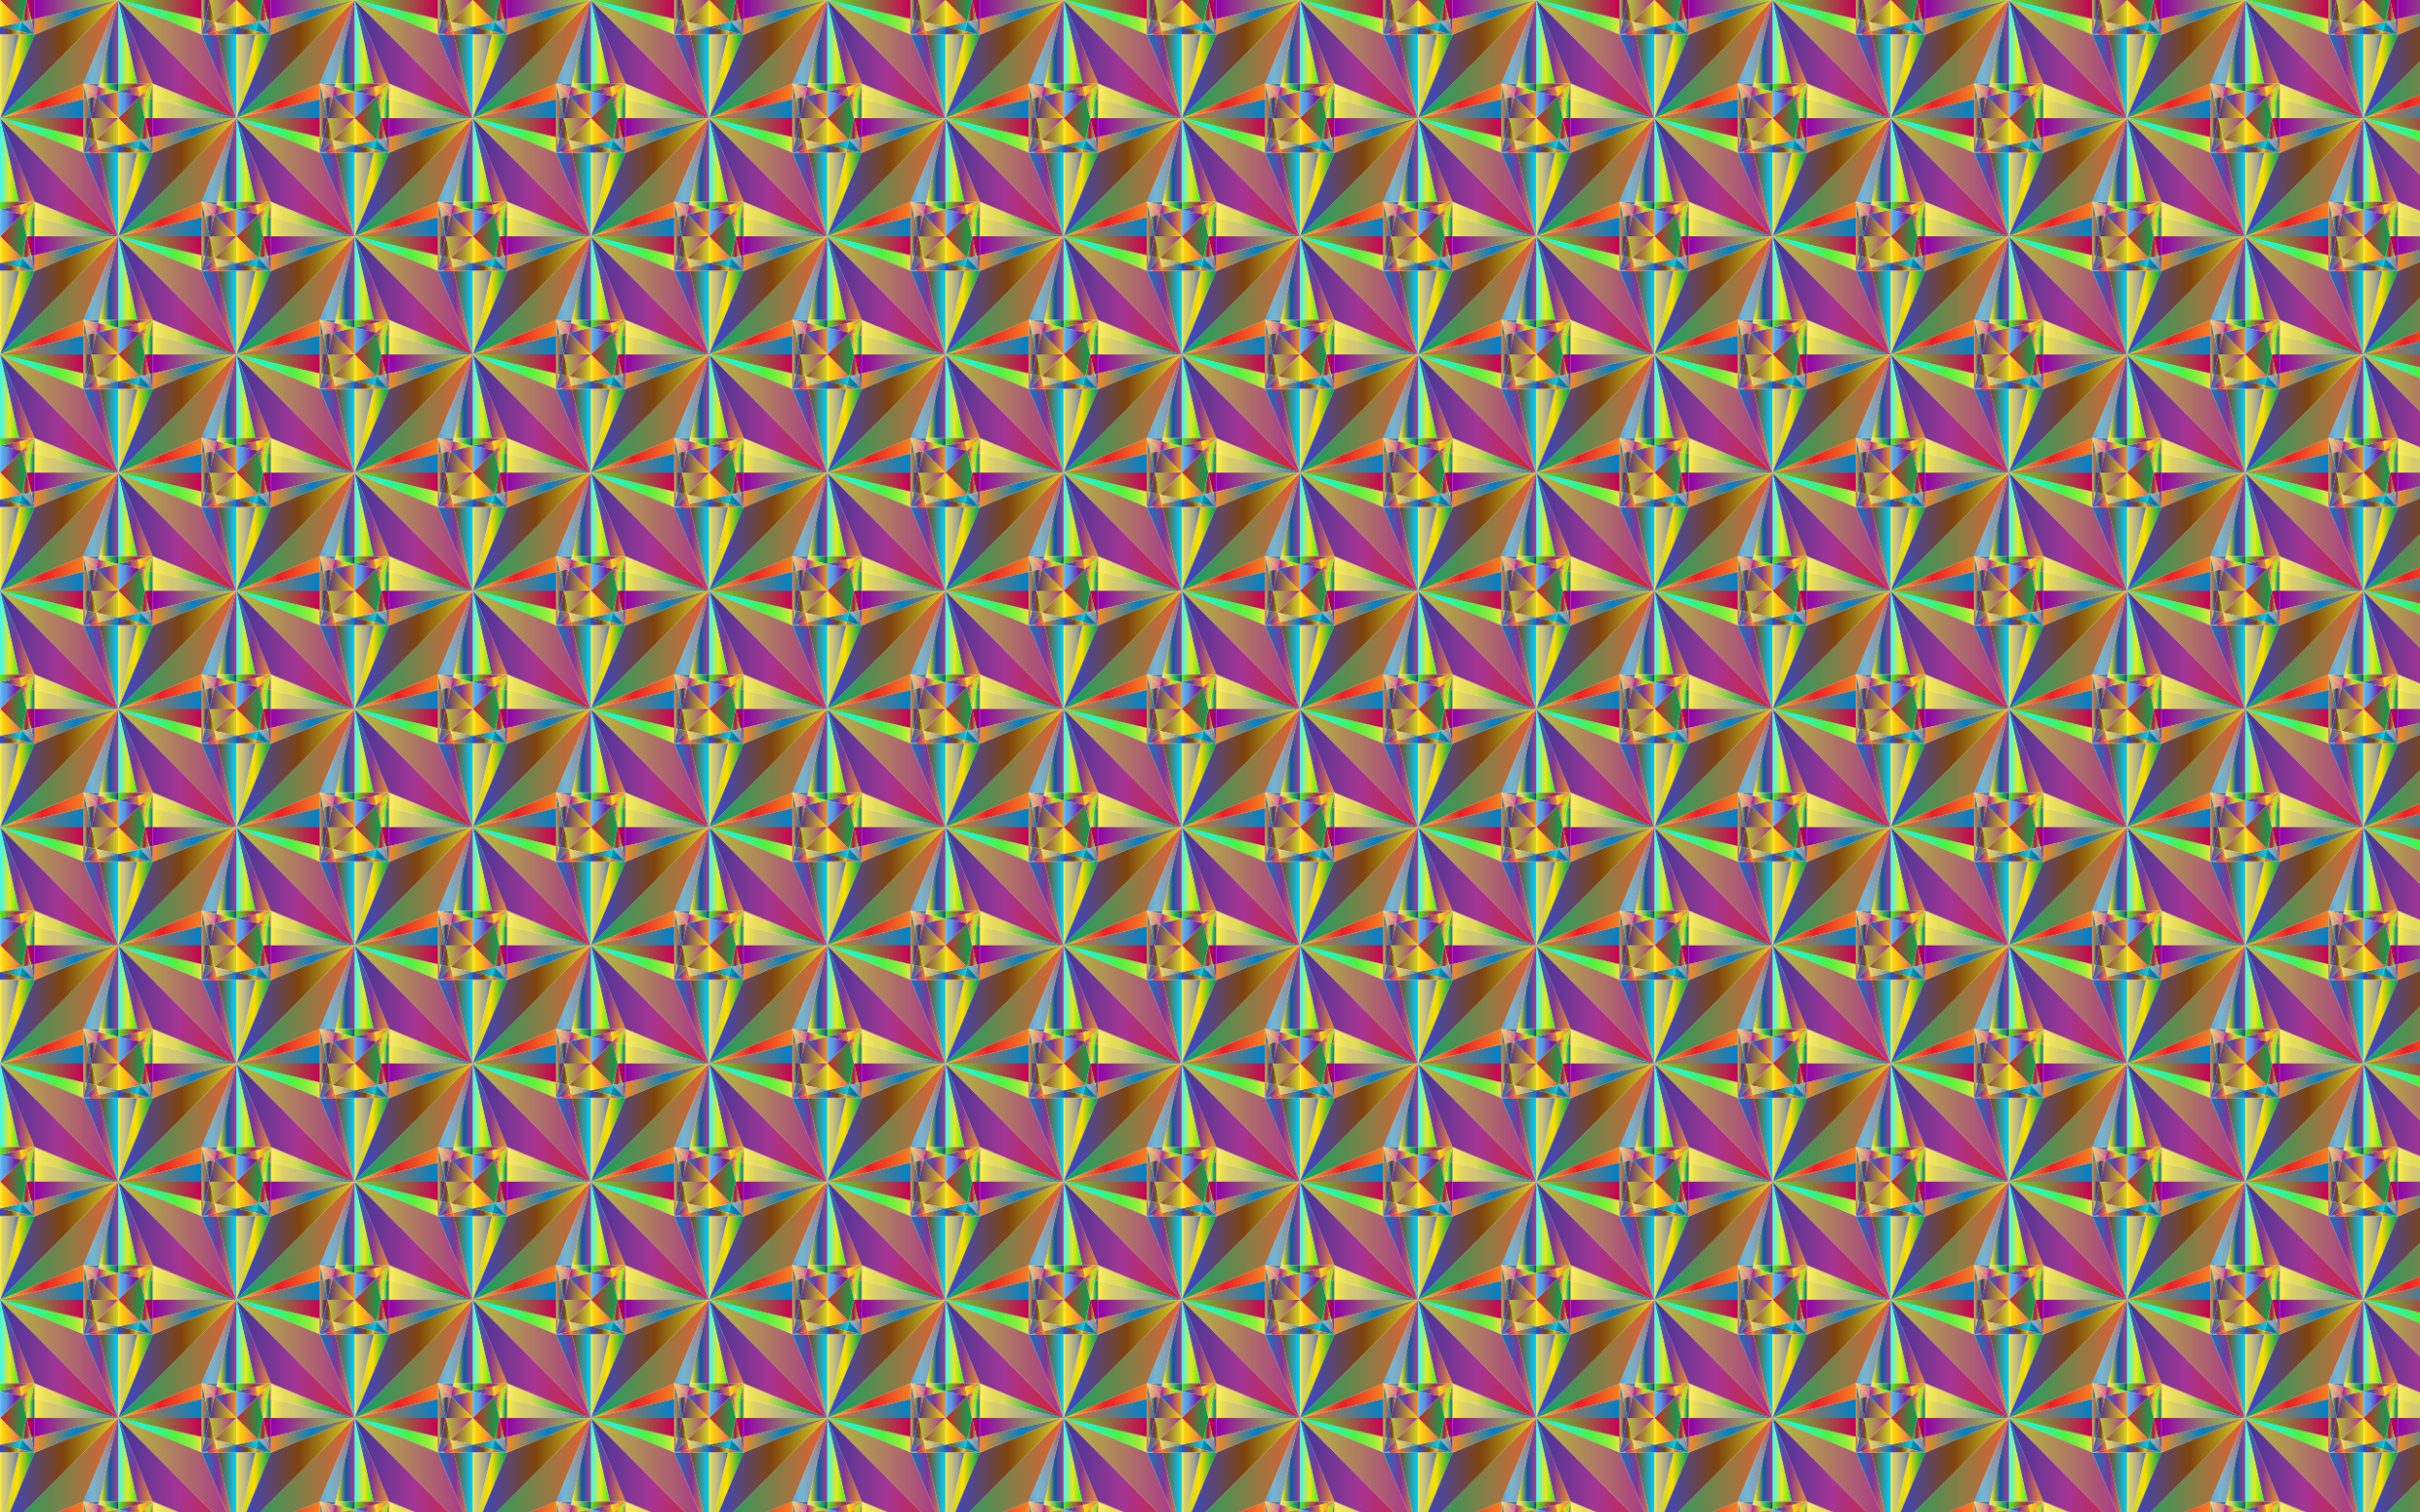
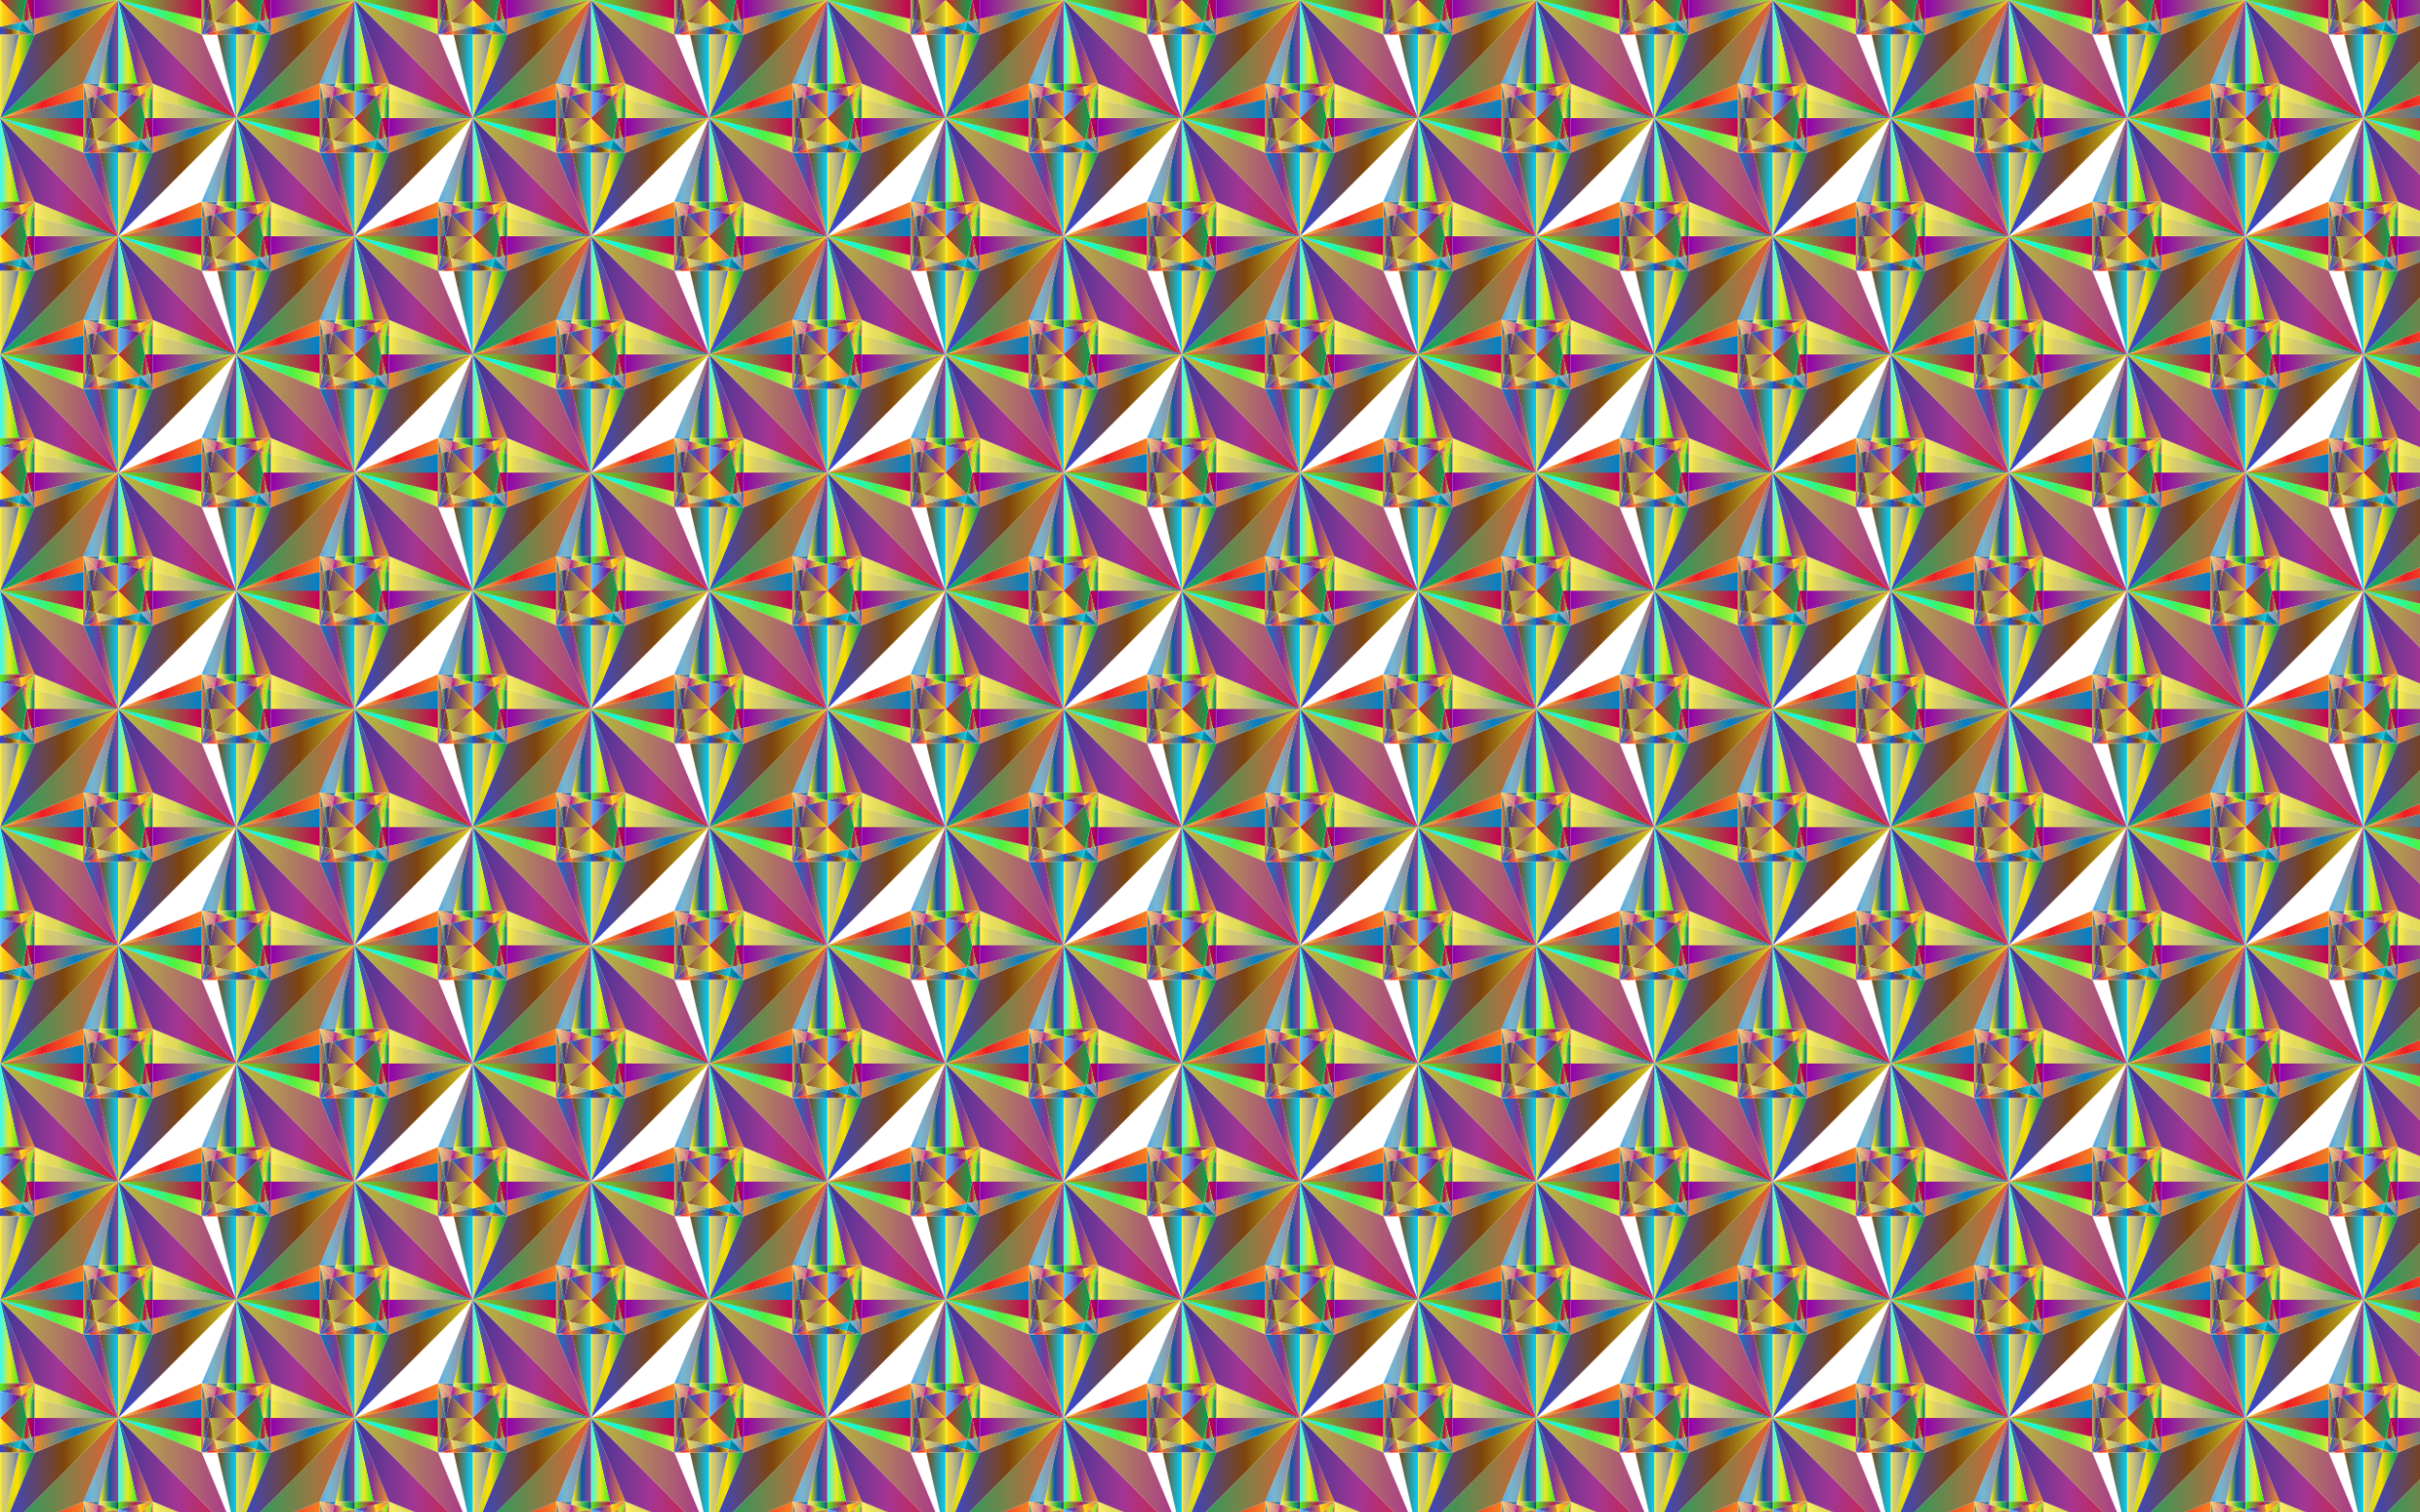
<svg xmlns="http://www.w3.org/2000/svg" version="1.1" id="Layer_1" x="0px" y="0px" viewBox="0 0 2560 1600" enable-background="new 0 0 2560 1600" xml:space="preserve">
  <pattern width="250" height="250" patternUnits="userSpaceOnUse" id="New_Pattern" viewBox="0 -250 250 250" overflow="visible">
    <g>
      <rect y="-250" fill="none" width="250" height="250" />
      <g>
        <linearGradient id="SVGID_1_" gradientUnits="userSpaceOnUse" x1="93.28" y1="-14798.974" x2="181.667" y2="-14798.974" gradientTransform="matrix(1 0 0 -1 31.72 -14817.28)">
          <stop offset="0" style="stop-color:#FBD437" />
          <stop offset="0.506" style="stop-color:#ED1C24" />
          <stop offset="1" style="stop-color:#F58220" />
        </linearGradient>
        <polygon fill="url(#SVGID_1_)" points="213.388,-36.612 213.388,-20.023 125,0    " />
        <linearGradient id="SVGID_2_" gradientUnits="userSpaceOnUse" x1="93.28" y1="-14754.78" x2="218.28" y2="-14754.78" gradientTransform="matrix(1 0 0 -1 31.72 -14817.28)">
          <stop offset="0" style="stop-color:#00AB66" />
          <stop offset="1" style="stop-color:#EC5C2F" />
        </linearGradient>
-         <polygon fill="url(#SVGID_2_)" points="250,-125 213.388,-36.612 125,0    " />
        <linearGradient id="SVGID_3_" gradientUnits="userSpaceOnUse" x1="181.667" y1="-14788.557" x2="195.192" y2="-14788.557" gradientTransform="matrix(1 0 0 -1 31.72 -14817.28)">
          <stop offset="0" style="stop-color:#FFF33B" />
          <stop offset="0.066" style="stop-color:#F6D955" />
          <stop offset="0.135" style="stop-color:#EFC768" />
          <stop offset="0.205" style="stop-color:#EBBC73" />
          <stop offset="0.28" style="stop-color:#EAB877" />
          <stop offset="0.67" style="stop-color:#DA9087" />
          <stop offset="0.89" style="stop-color:#CD6C8F" />
          <stop offset="1" style="stop-color:#BE2F92" />
        </linearGradient>
        <polygon fill="url(#SVGID_3_)" points="226.913,-23.087 216.963,-20.834 213.388,-36.612    " />
        <linearGradient id="SVGID_4_" gradientUnits="userSpaceOnUse" x1="195.192" y1="-14803.121" x2="218.28" y2="-14803.121" gradientTransform="matrix(1 0 0 -1 31.72 -14817.28)">
          <stop offset="0" style="stop-color:#0080C8" />
          <stop offset="0.494" style="stop-color:#833594" />
          <stop offset="1" style="stop-color:#F2981F" />
        </linearGradient>
        <polygon fill="url(#SVGID_4_)" points="250,-0.002 250,0 249.998,0 226.913,-23.087 250,-28.319    " />
        <linearGradient id="SVGID_5_" gradientUnits="userSpaceOnUse" x1="181.667" y1="-14782.455" x2="198.257" y2="-14782.455" gradientTransform="matrix(1 0 0 -1 31.72 -14817.28)">
          <stop offset="0" style="stop-color:#F37121" />
          <stop offset="1" style="stop-color:#0080C8" />
        </linearGradient>
        <polygon fill="url(#SVGID_5_)" points="229.977,-36.612 229.166,-33.037 213.388,-36.612    " />
        <linearGradient id="SVGID_6_" gradientUnits="userSpaceOnUse" x1="181.667" y1="-14806.863" x2="189.961" y2="-14806.863" gradientTransform="matrix(1 0 0 -1 31.72 -14817.28)">
          <stop offset="0" style="stop-color:#F37121" />
          <stop offset="1" style="stop-color:#0080C8" />
        </linearGradient>
        <polygon fill="url(#SVGID_6_)" points="216.963,-20.834 221.681,0 213.388,0 213.388,-20.023    " />
        <linearGradient id="SVGID_7_" gradientUnits="userSpaceOnUse" x1="198.257" y1="-14736.474" x2="218.28" y2="-14736.474" gradientTransform="matrix(1 0 0 -1 31.72 -14817.28)">
          <stop offset="0.05" style="stop-color:#FFF200" />
          <stop offset="0.534" style="stop-color:#0E58A8" />
          <stop offset="1" style="stop-color:#A93E89" />
        </linearGradient>
        <polygon fill="url(#SVGID_7_)" points="250,-125 250,-36.612 229.977,-36.612    " />
        <linearGradient id="SVGID_8_" gradientUnits="userSpaceOnUse" x1="181.667" y1="-14788.962" x2="185.243" y2="-14788.962" gradientTransform="matrix(1 0 0 -1 31.72 -14817.28)">
          <stop offset="0" style="stop-color:#F68B1F" />
          <stop offset="0.489" style="stop-color:#0080C8" />
          <stop offset="0.994" style="stop-color:#F26122" />
        </linearGradient>
        <polygon fill="url(#SVGID_8_)" points="213.388,-36.612 216.963,-20.834 213.388,-20.023    " />
        <linearGradient id="SVGID_9_" gradientUnits="userSpaceOnUse" x1="93.28" y1="-14807.269" x2="181.667" y2="-14807.269" gradientTransform="matrix(1 0 0 -1 31.72 -14817.28)">
          <stop offset="0" style="stop-color:#F37121" />
          <stop offset="1" style="stop-color:#0080C8" />
        </linearGradient>
        <polygon fill="url(#SVGID_9_)" points="213.388,-20.023 213.388,0 125,0    " />
        <linearGradient id="SVGID_10_" gradientUnits="userSpaceOnUse" x1="181.667" y1="-14787.43" x2="197.446" y2="-14787.43" gradientTransform="matrix(1 0 0 -1 31.72 -14817.28)">
          <stop offset="0" style="stop-color:#FFF33B" />
          <stop offset="0.066" style="stop-color:#F6D955" />
          <stop offset="0.135" style="stop-color:#EFC768" />
          <stop offset="0.205" style="stop-color:#EBBC73" />
          <stop offset="0.28" style="stop-color:#EAB877" />
          <stop offset="0.67" style="stop-color:#DA9087" />
          <stop offset="0.89" style="stop-color:#CD6C8F" />
          <stop offset="1" style="stop-color:#BE2F92" />
        </linearGradient>
        <polygon fill="url(#SVGID_10_)" points="229.166,-33.037 226.913,-23.087 213.388,-36.612    " />
        <linearGradient id="SVGID_11_" gradientUnits="userSpaceOnUse" x1="189.961" y1="-14805.736" x2="218.279" y2="-14805.736" gradientTransform="matrix(1 0 0 -1 31.72 -14817.28)">
          <stop offset="0" style="stop-color:#552F7F" />
          <stop offset="1" style="stop-color:#FFDB00" />
        </linearGradient>
        <polygon fill="url(#SVGID_11_)" points="226.913,-23.087 249.998,0 221.681,0    " />
        <linearGradient id="SVGID_12_" gradientUnits="userSpaceOnUse" x1="197.446" y1="-14784.815" x2="218.28" y2="-14784.815" gradientTransform="matrix(1 0 0 -1 31.72 -14817.28)">
          <stop offset="0" style="stop-color:#FFF166" />
          <stop offset="0.078" style="stop-color:#F0E660" />
          <stop offset="0.176" style="stop-color:#E5DD5B" />
          <stop offset="0.28" style="stop-color:#E1DA59" />
          <stop offset="0.67" style="stop-color:#24B34B" />
          <stop offset="0.89" style="stop-color:#21777E" />
          <stop offset="1" style="stop-color:#2E3192" />
        </linearGradient>
        <polygon fill="url(#SVGID_12_)" points="250,-36.612 250,-28.319 229.166,-33.037 229.977,-36.612    " />
        <linearGradient id="SVGID_13_" gradientUnits="userSpaceOnUse" x1="185.243" y1="-14805.736" x2="195.192" y2="-14805.736" gradientTransform="matrix(1 0 0 -1 31.72 -14817.28)">
          <stop offset="0" style="stop-color:#8FC752" />
          <stop offset="0.511" style="stop-color:#363180" />
          <stop offset="1" style="stop-color:#F19441" />
        </linearGradient>
        <polygon fill="url(#SVGID_13_)" points="226.913,-23.087 221.681,0 216.963,-20.834    " />
        <linearGradient id="SVGID_14_" gradientUnits="userSpaceOnUse" x1="195.192" y1="-14789.218" x2="218.28" y2="-14789.218" gradientTransform="matrix(1 0 0 -1 31.72 -14817.28)">
          <stop offset="0.006" style="stop-color:#AD00A1" />
          <stop offset="0.5" style="stop-color:#DAD521" />
          <stop offset="1" style="stop-color:#63F222" />
        </linearGradient>
        <polygon fill="url(#SVGID_14_)" points="250,-28.319 226.913,-23.087 229.166,-33.037    " />
        <linearGradient id="SVGID_15_" gradientUnits="userSpaceOnUse" x1="181.667" y1="-14736.474" x2="218.28" y2="-14736.474" gradientTransform="matrix(1 0 0 -1 31.72 -14817.28)">
          <stop offset="0" style="stop-color:#3BA2FF" />
          <stop offset="0.065" style="stop-color:#54AAEB" />
          <stop offset="0.133" style="stop-color:#67B1DD" />
          <stop offset="0.204" style="stop-color:#72B5D4" />
          <stop offset="0.28" style="stop-color:#76B6D1" />
          <stop offset="0.67" style="stop-color:#9193A3" />
          <stop offset="0.89" style="stop-color:#A46A73" />
          <stop offset="1" style="stop-color:#B1334D" />
        </linearGradient>
        <polygon fill="url(#SVGID_15_)" points="250,-125 229.977,-36.612 213.388,-36.612    " />
      </g>
      <g>
        <linearGradient id="SVGID_16_" gradientUnits="userSpaceOnUse" x1="-11.697" y1="-14782.455" x2="4.891" y2="-14782.455" gradientTransform="matrix(1 0 0 -1 31.72 -14817.28)">
          <stop offset="0" style="stop-color:#552F7F" />
          <stop offset="1" style="stop-color:#FFDB00" />
        </linearGradient>
        <polygon fill="url(#SVGID_16_)" points="36.611,-36.612 20.833,-33.037 20.023,-36.612    " />
        <linearGradient id="SVGID_17_" gradientUnits="userSpaceOnUse" x1="-31.72" y1="-14736.474" x2="4.891" y2="-14736.474" gradientTransform="matrix(1 0 0 -1 31.72 -14817.28)">
          <stop offset="0" style="stop-color:#0080C8" />
          <stop offset="0.494" style="stop-color:#833594" />
          <stop offset="1" style="stop-color:#F2981F" />
        </linearGradient>
        <polygon fill="url(#SVGID_17_)" points="0,-125 36.611,-36.612 20.023,-36.612    " />
        <linearGradient id="SVGID_18_" gradientUnits="userSpaceOnUse" x1="-10.887" y1="-14787.43" x2="4.891" y2="-14787.43" gradientTransform="matrix(1 0 0 -1 31.72 -14817.28)">
          <stop offset="0" style="stop-color:#FFF33B" />
          <stop offset="0.04" style="stop-color:#FEE72E" />
          <stop offset="0.117" style="stop-color:#FED51B" />
          <stop offset="0.196" style="stop-color:#FDCA10" />
          <stop offset="0.281" style="stop-color:#FDC70C" />
          <stop offset="0.668" style="stop-color:#F3903F" />
          <stop offset="0.888" style="stop-color:#ED683C" />
          <stop offset="1" style="stop-color:#E93E3A" />
        </linearGradient>
        <polygon fill="url(#SVGID_18_)" points="36.611,-36.612 23.088,-23.089 20.833,-33.037    " />
        <linearGradient id="SVGID_19_" gradientUnits="userSpaceOnUse" x1="-31.72" y1="-14736.474" x2="-11.697" y2="-14736.474" gradientTransform="matrix(1 0 0 -1 31.72 -14817.28)">
          <stop offset="0" style="stop-color:#37FBF7" />
          <stop offset="0.506" style="stop-color:#EDE71C" />
          <stop offset="1" style="stop-color:#2DF520" />
        </linearGradient>
        <polygon fill="url(#SVGID_19_)" points="0,-125 20.023,-36.612 0,-36.612    " />
        <linearGradient id="SVGID_20_" gradientUnits="userSpaceOnUse" x1="-31.72" y1="-14805.736" x2="-3.403" y2="-14805.736" gradientTransform="matrix(1 0 0 -1 31.72 -14817.28)">
          <stop offset="0" style="stop-color:#DA2128" />
          <stop offset="1" style="stop-color:#00A84F" />
        </linearGradient>
        <polygon fill="url(#SVGID_20_)" points="23.088,-23.087 28.317,0 0,0 0,-0.002 23.086,-23.087    " />
        <linearGradient id="SVGID_21_" gradientUnits="userSpaceOnUse" x1="4.891" y1="-14798.974" x2="93.28" y2="-14798.974" gradientTransform="matrix(1 0 0 -1 31.72 -14817.28)">
          <stop offset="0" style="stop-color:#FFF166" />
          <stop offset="0.078" style="stop-color:#F0E660" />
          <stop offset="0.176" style="stop-color:#E5DD5B" />
          <stop offset="0.28" style="stop-color:#E1DA59" />
          <stop offset="0.67" style="stop-color:#24B34B" />
          <stop offset="0.89" style="stop-color:#21777E" />
          <stop offset="1" style="stop-color:#2E3192" />
        </linearGradient>
        <polygon fill="url(#SVGID_21_)" points="125,0 36.611,-20.023 36.611,-36.612    " />
        <linearGradient id="SVGID_22_" gradientUnits="userSpaceOnUse" x1="-31.72" y1="-14789.218" x2="-8.633" y2="-14789.218" gradientTransform="matrix(1 0 0 -1 31.72 -14817.28)">
          <stop offset="0" style="stop-color:#0080C8" />
          <stop offset="0.494" style="stop-color:#833594" />
          <stop offset="1" style="stop-color:#F2981F" />
        </linearGradient>
        <polygon fill="url(#SVGID_22_)" points="23.088,-23.089 23.088,-23.087 23.086,-23.087 0,-28.319 20.833,-33.037    " />
        <linearGradient id="SVGID_23_" gradientUnits="userSpaceOnUse" x1="-31.72" y1="-14784.815" x2="-10.887" y2="-14784.815" gradientTransform="matrix(1 0 0 -1 31.72 -14817.28)">
          <stop offset="0" style="stop-color:#51F321" />
          <stop offset="1" style="stop-color:#C80054" />
        </linearGradient>
        <polygon fill="url(#SVGID_23_)" points="20.023,-36.612 20.833,-33.037 0,-28.319 0,-36.612    " />
        <linearGradient id="SVGID_24_" gradientUnits="userSpaceOnUse" x1="-3.403" y1="-14806.863" x2="4.891" y2="-14806.863" gradientTransform="matrix(1 0 0 -1 31.72 -14817.28)">
          <stop offset="0" style="stop-color:#FFF166" />
          <stop offset="0.078" style="stop-color:#F0E660" />
          <stop offset="0.176" style="stop-color:#E5DD5B" />
          <stop offset="0.28" style="stop-color:#E1DA59" />
          <stop offset="0.67" style="stop-color:#24B34B" />
          <stop offset="0.89" style="stop-color:#21777E" />
          <stop offset="1" style="stop-color:#2E3192" />
        </linearGradient>
        <polygon fill="url(#SVGID_24_)" points="36.611,-20.023 36.611,0 28.317,0 33.036,-20.834    " />
        <linearGradient id="SVGID_25_" gradientUnits="userSpaceOnUse" x1="4.891" y1="-14807.269" x2="93.28" y2="-14807.269" gradientTransform="matrix(1 0 0 -1 31.72 -14817.28)">
          <stop offset="0" style="stop-color:#FFF33B" />
          <stop offset="0.065" style="stop-color:#EBE054" />
          <stop offset="0.133" style="stop-color:#DDD267" />
          <stop offset="0.204" style="stop-color:#D4CA72" />
          <stop offset="0.28" style="stop-color:#D1C776" />
          <stop offset="0.67" style="stop-color:#9FA391" />
          <stop offset="0.89" style="stop-color:#6A7FA4" />
          <stop offset="1" style="stop-color:#3367B1" />
        </linearGradient>
        <polygon fill="url(#SVGID_25_)" points="125,0 36.611,0 36.611,-20.023    " />
        <linearGradient id="SVGID_26_" gradientUnits="userSpaceOnUse" x1="1.316" y1="-14788.962" x2="4.891" y2="-14788.962" gradientTransform="matrix(1 0 0 -1 31.72 -14817.28)">
          <stop offset="0" style="stop-color:#00AB66" />
          <stop offset="1" style="stop-color:#EC5C2F" />
        </linearGradient>
        <polygon fill="url(#SVGID_26_)" points="36.611,-36.612 36.611,-20.023 33.036,-20.834    " />
        <linearGradient id="SVGID_27_" gradientUnits="userSpaceOnUse" x1="-8.633" y1="-14805.736" x2="1.316" y2="-14805.736" gradientTransform="matrix(1 0 0 -1 31.72 -14817.28)">
          <stop offset="0.006" style="stop-color:#AD00A1" />
          <stop offset="0.5" style="stop-color:#DAD521" />
          <stop offset="1" style="stop-color:#63F222" />
        </linearGradient>
        <polygon fill="url(#SVGID_27_)" points="33.036,-20.834 28.317,0 23.088,-23.087    " />
        <linearGradient id="SVGID_28_" gradientUnits="userSpaceOnUse" x1="-31.72" y1="-14803.12" x2="-8.634" y2="-14803.12" gradientTransform="matrix(1 0 0 -1 31.72 -14817.28)">
          <stop offset="0" style="stop-color:#66C7FF" />
          <stop offset="0.03" style="stop-color:#63BEF9" />
          <stop offset="0.11" style="stop-color:#5EABEC" />
          <stop offset="0.192" style="stop-color:#5AA0E4" />
          <stop offset="0.28" style="stop-color:#599CE1" />
          <stop offset="0.67" style="stop-color:#7524B3" />
          <stop offset="0.89" style="stop-color:#7E2161" />
          <stop offset="1" style="stop-color:#923B2E" />
        </linearGradient>
        <polygon fill="url(#SVGID_28_)" points="0,-28.319 23.086,-23.087 0,-0.002    " />
        <linearGradient id="SVGID_29_" gradientUnits="userSpaceOnUse" x1="-8.633" y1="-14788.557" x2="4.891" y2="-14788.557" gradientTransform="matrix(1 0 0 -1 31.72 -14817.28)">
          <stop offset="0.006" style="stop-color:#AD00A1" />
          <stop offset="0.5" style="stop-color:#DAD521" />
          <stop offset="1" style="stop-color:#63F222" />
        </linearGradient>
        <polygon fill="url(#SVGID_29_)" points="36.611,-36.612 33.036,-20.834 23.088,-23.087 23.088,-23.089    " />
        <linearGradient id="SVGID_30_" gradientUnits="userSpaceOnUse" x1="-31.72" y1="-14754.78" x2="93.28" y2="-14754.78" gradientTransform="matrix(1 0 0 -1 31.72 -14817.28)">
          <stop offset="0" style="stop-color:#00A995" />
          <stop offset="0" style="stop-color:#3C3795" />
          <stop offset="0.506" style="stop-color:#A53594" />
          <stop offset="1" style="stop-color:#DA2128" />
        </linearGradient>
        <polygon fill="url(#SVGID_30_)" points="125,0 36.611,-36.612 0,-125    " />
      </g>
      <g>
        <linearGradient id="SVGID_31_" gradientUnits="userSpaceOnUse" x1="-31.72" y1="-14710.586" x2="56.667" y2="-14710.586" gradientTransform="matrix(1 0 0 -1 31.72 -14817.28)">
          <stop offset="0" style="stop-color:#3BA2FF" />
          <stop offset="0.049" style="stop-color:#2BC0F5" />
          <stop offset="0.105" style="stop-color:#1EDBED" />
          <stop offset="0.161" style="stop-color:#14EEE7" />
          <stop offset="0.219" style="stop-color:#0EF9E3" />
          <stop offset="0.281" style="stop-color:#0CFDE2" />
          <stop offset="0.668" style="stop-color:#4EF33F" />
          <stop offset="0.888" style="stop-color:#97ED3C" />
          <stop offset="1" style="stop-color:#E8E93A" />
        </linearGradient>
        <polygon fill="url(#SVGID_31_)" points="88.388,-104.977 88.388,-88.389 0,-125    " />
        <linearGradient id="SVGID_32_" gradientUnits="userSpaceOnUse" x1="93.28" y1="-14720.342" x2="116.368" y2="-14720.342" gradientTransform="matrix(1 0 0 -1 31.72 -14817.28)">
          <stop offset="0" style="stop-color:#7F440D" />
          <stop offset="1" style="stop-color:#00CFFF" />
        </linearGradient>
        <polygon fill="url(#SVGID_32_)" points="148.088,-101.912 145.833,-91.964 125,-96.683    " />
        <linearGradient id="SVGID_33_" gradientUnits="userSpaceOnUse" x1="121.597" y1="-14702.696" x2="129.891" y2="-14702.696" gradientTransform="matrix(1 0 0 -1 31.72 -14817.28)">
          <stop offset="0" style="stop-color:#A90093" />
          <stop offset="0.5" style="stop-color:#B90046" />
          <stop offset="1" style="stop-color:#7D00AA" />
        </linearGradient>
        <polygon fill="url(#SVGID_33_)" points="161.611,-125 161.611,-104.977 158.036,-104.167 153.317,-125    " />
        <linearGradient id="SVGID_34_" gradientUnits="userSpaceOnUse" x1="93.28" y1="-14773.086" x2="129.891" y2="-14773.086" gradientTransform="matrix(1 0 0 -1 31.72 -14817.28)">
          <stop offset="0" style="stop-color:#B0D240" />
          <stop offset="0.517" style="stop-color:#FFDF00" />
          <stop offset="0.95" style="stop-color:#00AA4F" />
        </linearGradient>
        <polygon fill="url(#SVGID_34_)" points="161.611,-88.389 125,0 145.023,-88.389    " />
        <linearGradient id="SVGID_35_" gradientUnits="userSpaceOnUse" x1="113.303" y1="-14657.455" x2="129.891" y2="-14657.455" gradientTransform="matrix(1 0 0 -1 31.72 -14817.28)">
          <stop offset="0" style="stop-color:#552F7F" />
          <stop offset="1" style="stop-color:#FFDB00" />
        </linearGradient>
        <polygon fill="url(#SVGID_35_)" points="161.611,-161.613 145.833,-158.038 145.023,-161.613    " />
        <linearGradient id="SVGID_36_" gradientUnits="userSpaceOnUse" x1="93.28" y1="-14611.474" x2="129.891" y2="-14611.474" gradientTransform="matrix(1 0 0 -1 31.72 -14817.28)">
          <stop offset="0" style="stop-color:#0080C8" />
          <stop offset="0.494" style="stop-color:#833594" />
          <stop offset="1" style="stop-color:#F2981F" />
        </linearGradient>
        <polygon fill="url(#SVGID_36_)" points="125,-250 161.611,-161.613 145.023,-161.613    " />
        <linearGradient id="SVGID_37_" gradientUnits="userSpaceOnUse" x1="-31.72" y1="-14673.974" x2="56.667" y2="-14673.974" gradientTransform="matrix(1 0 0 -1 31.72 -14817.28)">
          <stop offset="0" style="stop-color:#FBD437" />
          <stop offset="0.506" style="stop-color:#ED1C24" />
          <stop offset="1" style="stop-color:#F58220" />
        </linearGradient>
        <polygon fill="url(#SVGID_37_)" points="88.388,-161.613 88.388,-145.023 0,-125    " />
        <linearGradient id="SVGID_38_" gradientUnits="userSpaceOnUse" x1="56.667" y1="-14773.086" x2="93.28" y2="-14773.086" gradientTransform="matrix(1 0 0 -1 31.72 -14817.28)">
          <stop offset="0" style="stop-color:#0080C8" />
          <stop offset="0.494" style="stop-color:#833594" />
          <stop offset="1" style="stop-color:#F2981F" />
        </linearGradient>
        <polygon fill="url(#SVGID_38_)" points="104.977,-88.389 125,0 88.388,-88.389    " />
        <linearGradient id="SVGID_39_" gradientUnits="userSpaceOnUse" x1="73.257" y1="-14773.086" x2="93.28" y2="-14773.086" gradientTransform="matrix(1 0 0 -1 31.72 -14817.28)">
          <stop offset="0" style="stop-color:#7F440D" />
          <stop offset="1" style="stop-color:#00CFFF" />
        </linearGradient>
        <polygon fill="url(#SVGID_39_)" points="125,-88.389 125,0 104.977,-88.389    " />
        <linearGradient id="SVGID_40_" gradientUnits="userSpaceOnUse" x1="114.113" y1="-14662.43" x2="129.891" y2="-14662.43" gradientTransform="matrix(1 0 0 -1 31.72 -14817.28)">
          <stop offset="0" style="stop-color:#FFF33B" />
          <stop offset="0.04" style="stop-color:#FEE72E" />
          <stop offset="0.117" style="stop-color:#FED51B" />
          <stop offset="0.196" style="stop-color:#FDCA10" />
          <stop offset="0.281" style="stop-color:#FDC70C" />
          <stop offset="0.668" style="stop-color:#F3903F" />
          <stop offset="0.888" style="stop-color:#ED683C" />
          <stop offset="1" style="stop-color:#E93E3A" />
        </linearGradient>
        <polygon fill="url(#SVGID_40_)" points="161.611,-161.613 148.088,-148.089 145.833,-158.038    " />
        <linearGradient id="SVGID_41_" gradientUnits="userSpaceOnUse" x1="56.667" y1="-14720.598" x2="60.242" y2="-14720.598" gradientTransform="matrix(1 0 0 -1 31.72 -14817.28)">
          <stop offset="0.006" style="stop-color:#AD00A1" />
          <stop offset="0.5" style="stop-color:#DAD521" />
          <stop offset="1" style="stop-color:#63F222" />
        </linearGradient>
        <polygon fill="url(#SVGID_41_)" points="91.963,-104.167 88.388,-88.389 88.388,-104.977    " />
        <linearGradient id="SVGID_42_" gradientUnits="userSpaceOnUse" x1="-31.72" y1="-14629.78" x2="93.28" y2="-14629.78" gradientTransform="matrix(1 0 0 -1 31.72 -14817.28)">
          <stop offset="0" style="stop-color:#00AB66" />
          <stop offset="1" style="stop-color:#EC5C2F" />
        </linearGradient>
        <polygon fill="url(#SVGID_42_)" points="125,-250 88.388,-161.613 0,-125    " />
        <linearGradient id="SVGID_43_" gradientUnits="userSpaceOnUse" x1="116.368" y1="-14703.824" x2="126.316" y2="-14703.824" gradientTransform="matrix(1 0 0 -1 31.72 -14817.28)">
          <stop offset="0" style="stop-color:#1FF626" />
          <stop offset="0.489" style="stop-color:#C80054" />
          <stop offset="0.994" style="stop-color:#75F222" />
        </linearGradient>
        <polygon fill="url(#SVGID_43_)" points="153.317,-125 158.036,-104.167 148.088,-101.912    " />
        <linearGradient id="SVGID_44_" gradientUnits="userSpaceOnUse" x1="116.368" y1="-14721.002" x2="129.891" y2="-14721.002" gradientTransform="matrix(1 0 0 -1 31.72 -14817.28)">
          <stop offset="0" style="stop-color:#3BA2FF" />
          <stop offset="0.065" style="stop-color:#54AAEB" />
          <stop offset="0.133" style="stop-color:#67B1DD" />
          <stop offset="0.204" style="stop-color:#72B5D4" />
          <stop offset="0.28" style="stop-color:#76B6D1" />
          <stop offset="0.67" style="stop-color:#9193A3" />
          <stop offset="0.89" style="stop-color:#A46A73" />
          <stop offset="1" style="stop-color:#B1334D" />
        </linearGradient>
        <polygon fill="url(#SVGID_44_)" points="158.036,-104.167 161.611,-88.389 148.088,-101.912    " />
        <linearGradient id="SVGID_45_" gradientUnits="userSpaceOnUse" x1="93.28" y1="-14611.474" x2="113.303" y2="-14611.474" gradientTransform="matrix(1 0 0 -1 31.72 -14817.28)">
          <stop offset="0" style="stop-color:#37FBF7" />
          <stop offset="0.506" style="stop-color:#EDE71C" />
          <stop offset="1" style="stop-color:#2DF520" />
        </linearGradient>
        <polygon fill="url(#SVGID_45_)" points="125,-250 145.023,-161.613 125,-161.613    " />
        <linearGradient id="SVGID_46_" gradientUnits="userSpaceOnUse" x1="56.667" y1="-14663.557" x2="70.192" y2="-14663.557" gradientTransform="matrix(1 0 0 -1 31.72 -14817.28)">
          <stop offset="0" style="stop-color:#FFF33B" />
          <stop offset="0.066" style="stop-color:#F6D955" />
          <stop offset="0.135" style="stop-color:#EFC768" />
          <stop offset="0.205" style="stop-color:#EBBC73" />
          <stop offset="0.28" style="stop-color:#EAB877" />
          <stop offset="0.67" style="stop-color:#DA9087" />
          <stop offset="0.89" style="stop-color:#CD6C8F" />
          <stop offset="1" style="stop-color:#BE2F92" />
        </linearGradient>
        <polygon fill="url(#SVGID_46_)" points="101.913,-148.087 91.963,-145.834 88.388,-161.613    " />
        <linearGradient id="SVGID_47_" gradientUnits="userSpaceOnUse" x1="70.192" y1="-14678.121" x2="93.28" y2="-14678.121" gradientTransform="matrix(1 0 0 -1 31.72 -14817.28)">
          <stop offset="0" style="stop-color:#0080C8" />
          <stop offset="0.494" style="stop-color:#833594" />
          <stop offset="1" style="stop-color:#F2981F" />
        </linearGradient>
        <polygon fill="url(#SVGID_47_)" points="125,-125.002 125,-125 124.998,-125 101.913,-148.087 125,-153.319    " />
        <linearGradient id="SVGID_48_" gradientUnits="userSpaceOnUse" x1="56.667" y1="-14727.103" x2="73.257" y2="-14727.103" gradientTransform="matrix(1 0 0 -1 31.72 -14817.28)">
          <stop offset="0" style="stop-color:#FBD437" />
          <stop offset="0.506" style="stop-color:#ED1C24" />
          <stop offset="1" style="stop-color:#F58220" />
        </linearGradient>
        <polygon fill="url(#SVGID_48_)" points="104.977,-88.389 88.388,-88.389 104.166,-91.964    " />
        <linearGradient id="SVGID_49_" gradientUnits="userSpaceOnUse" x1="93.28" y1="-14703.824" x2="121.597" y2="-14703.824" gradientTransform="matrix(1 0 0 -1 31.72 -14817.28)">
          <stop offset="0" style="stop-color:#DA2128" />
          <stop offset="1" style="stop-color:#00A84F" />
        </linearGradient>
        <polygon fill="url(#SVGID_49_)" points="153.317,-125 148.088,-101.912 125,-125    " />
        <linearGradient id="SVGID_50_" gradientUnits="userSpaceOnUse" x1="-31.72" y1="-14754.78" x2="93.28" y2="-14754.78" gradientTransform="matrix(1 0 0 -1 31.72 -14817.28)">
          <stop offset="0" style="stop-color:#B5C634" />
          <stop offset="1" style="stop-color:#A92E91" />
        </linearGradient>
        <polygon fill="url(#SVGID_50_)" points="88.388,-88.389 125,0 0,-125    " />
        <linearGradient id="SVGID_51_" gradientUnits="userSpaceOnUse" x1="93.28" y1="-14680.736" x2="121.597" y2="-14680.736" gradientTransform="matrix(1 0 0 -1 31.72 -14817.28)">
          <stop offset="0" style="stop-color:#DA2128" />
          <stop offset="1" style="stop-color:#00A84F" />
        </linearGradient>
        <polygon fill="url(#SVGID_51_)" points="148.088,-148.087 153.317,-125 125,-125 125,-125.002 148.086,-148.087    " />
        <linearGradient id="SVGID_52_" gradientUnits="userSpaceOnUse" x1="129.891" y1="-14673.974" x2="218.28" y2="-14673.974" gradientTransform="matrix(1 0 0 -1 31.72 -14817.28)">
          <stop offset="0" style="stop-color:#FFF166" />
          <stop offset="0.078" style="stop-color:#F0E660" />
          <stop offset="0.176" style="stop-color:#E5DD5B" />
          <stop offset="0.28" style="stop-color:#E1DA59" />
          <stop offset="0.67" style="stop-color:#24B34B" />
          <stop offset="0.89" style="stop-color:#21777E" />
          <stop offset="1" style="stop-color:#2E3192" />
        </linearGradient>
        <polygon fill="url(#SVGID_52_)" points="250,-125 161.611,-145.023 161.611,-161.613    " />
        <linearGradient id="SVGID_53_" gradientUnits="userSpaceOnUse" x1="93.28" y1="-14706.439" x2="116.368" y2="-14706.439" gradientTransform="matrix(1 0 0 -1 31.72 -14817.28)">
          <stop offset="0" style="stop-color:#FFF33B" />
          <stop offset="0.04" style="stop-color:#FEE72E" />
          <stop offset="0.117" style="stop-color:#FED51B" />
          <stop offset="0.196" style="stop-color:#FDCA10" />
          <stop offset="0.281" style="stop-color:#FDC70C" />
          <stop offset="0.668" style="stop-color:#F3903F" />
          <stop offset="0.888" style="stop-color:#ED683C" />
          <stop offset="1" style="stop-color:#E93E3A" />
        </linearGradient>
        <polygon fill="url(#SVGID_53_)" points="148.088,-101.912 125,-96.683 125,-125    " />
        <linearGradient id="SVGID_54_" gradientUnits="userSpaceOnUse" x1="93.28" y1="-14664.218" x2="116.368" y2="-14664.218" gradientTransform="matrix(1 0 0 -1 31.72 -14817.28)">
          <stop offset="0" style="stop-color:#0080C8" />
          <stop offset="0.494" style="stop-color:#833594" />
          <stop offset="1" style="stop-color:#F2981F" />
        </linearGradient>
        <polygon fill="url(#SVGID_54_)" points="148.088,-148.089 148.088,-148.087 148.086,-148.087 125,-153.319 145.833,-158.038         " />
        <linearGradient id="SVGID_55_" gradientUnits="userSpaceOnUse" x1="93.28" y1="-14754.78" x2="218.28" y2="-14754.78" gradientTransform="matrix(1 0 0 -1 31.72 -14817.28)">
          <stop offset="0.05" style="stop-color:#3948CE" />
          <stop offset="0.534" style="stop-color:#7F440D" />
          <stop offset="1" style="stop-color:#DAD521" />
        </linearGradient>
        <polygon fill="url(#SVGID_55_)" points="250,-125 125,0 161.611,-88.389    " />
        <linearGradient id="SVGID_56_" gradientUnits="userSpaceOnUse" x1="93.28" y1="-14659.815" x2="114.113" y2="-14659.815" gradientTransform="matrix(1 0 0 -1 31.72 -14817.28)">
          <stop offset="0" style="stop-color:#51F321" />
          <stop offset="1" style="stop-color:#C80054" />
        </linearGradient>
        <polygon fill="url(#SVGID_56_)" points="145.023,-161.613 145.833,-158.038 125,-153.319 125,-161.613    " />
        <linearGradient id="SVGID_57_" gradientUnits="userSpaceOnUse" x1="72.446" y1="-14724.744" x2="93.28" y2="-14724.744" gradientTransform="matrix(1 0 0 -1 31.72 -14817.28)">
          <stop offset="0" style="stop-color:#F37121" />
          <stop offset="1" style="stop-color:#0080C8" />
        </linearGradient>
        <polygon fill="url(#SVGID_57_)" points="125,-96.683 125,-88.389 104.977,-88.389 104.166,-91.964    " />
        <linearGradient id="SVGID_58_" gradientUnits="userSpaceOnUse" x1="129.891" y1="-14702.292" x2="218.28" y2="-14702.292" gradientTransform="matrix(1 0 0 -1 31.72 -14817.28)">
          <stop offset="0" style="stop-color:#9300AB" />
          <stop offset="1" style="stop-color:#94EC2F" />
        </linearGradient>
        <polygon fill="url(#SVGID_58_)" points="250,-125 161.611,-104.977 161.611,-125    " />
        <linearGradient id="SVGID_59_" gradientUnits="userSpaceOnUse" x1="56.667" y1="-14657.455" x2="73.257" y2="-14657.455" gradientTransform="matrix(1 0 0 -1 31.72 -14817.28)">
          <stop offset="0" style="stop-color:#F37121" />
          <stop offset="1" style="stop-color:#0080C8" />
        </linearGradient>
        <polygon fill="url(#SVGID_59_)" points="104.977,-161.613 104.166,-158.038 88.388,-161.613    " />
        <linearGradient id="SVGID_60_" gradientUnits="userSpaceOnUse" x1="56.667" y1="-14681.863" x2="64.961" y2="-14681.863" gradientTransform="matrix(1 0 0 -1 31.72 -14817.28)">
          <stop offset="0" style="stop-color:#F37121" />
          <stop offset="1" style="stop-color:#0080C8" />
        </linearGradient>
        <polygon fill="url(#SVGID_60_)" points="91.963,-145.834 96.681,-125 88.388,-125 88.388,-145.023    " />
        <linearGradient id="SVGID_61_" gradientUnits="userSpaceOnUse" x1="121.597" y1="-14681.863" x2="129.891" y2="-14681.863" gradientTransform="matrix(1 0 0 -1 31.72 -14817.28)">
          <stop offset="0" style="stop-color:#FFF166" />
          <stop offset="0.078" style="stop-color:#F0E660" />
          <stop offset="0.176" style="stop-color:#E5DD5B" />
          <stop offset="0.28" style="stop-color:#E1DA59" />
          <stop offset="0.67" style="stop-color:#24B34B" />
          <stop offset="0.89" style="stop-color:#21777E" />
          <stop offset="1" style="stop-color:#2E3192" />
        </linearGradient>
        <polygon fill="url(#SVGID_61_)" points="161.611,-145.023 161.611,-125 153.317,-125 158.036,-145.834    " />
        <linearGradient id="SVGID_62_" gradientUnits="userSpaceOnUse" x1="70.192" y1="-14706.439" x2="93.28" y2="-14706.439" gradientTransform="matrix(1 0 0 -1 31.72 -14817.28)">
          <stop offset="0" style="stop-color:#A90093" />
          <stop offset="0" style="stop-color:#954937" />
          <stop offset="0.506" style="stop-color:#A58735" />
          <stop offset="1" style="stop-color:#DAD521" />
        </linearGradient>
        <polygon fill="url(#SVGID_62_)" points="125,-125 125,-96.683 101.913,-101.912 101.913,-101.914 124.998,-125    " />
        <linearGradient id="SVGID_63_" gradientUnits="userSpaceOnUse" x1="56.667" y1="-14702.696" x2="64.961" y2="-14702.696" gradientTransform="matrix(1 0 0 -1 31.72 -14817.28)">
          <stop offset="0.05" style="stop-color:#A6CE39" />
          <stop offset="0.534" style="stop-color:#552F7F" />
          <stop offset="1" style="stop-color:#DA2128" />
        </linearGradient>
        <polygon fill="url(#SVGID_63_)" points="96.681,-125 91.963,-104.167 88.388,-104.977 88.388,-125    " />
        <linearGradient id="SVGID_64_" gradientUnits="userSpaceOnUse" x1="73.257" y1="-14611.474" x2="93.28" y2="-14611.474" gradientTransform="matrix(1 0 0 -1 31.72 -14817.28)">
          <stop offset="0.05" style="stop-color:#FFF200" />
          <stop offset="0.534" style="stop-color:#0E58A8" />
          <stop offset="1" style="stop-color:#A93E89" />
        </linearGradient>
        <polygon fill="url(#SVGID_64_)" points="125,-250 125,-161.613 104.977,-161.613    " />
        <linearGradient id="SVGID_65_" gradientUnits="userSpaceOnUse" x1="-31.72" y1="-14702.292" x2="56.667" y2="-14702.292" gradientTransform="matrix(1 0 0 -1 31.72 -14817.28)">
          <stop offset="0" style="stop-color:#51F321" />
          <stop offset="1" style="stop-color:#C80054" />
        </linearGradient>
        <polygon fill="url(#SVGID_65_)" points="88.388,-125 88.388,-104.977 0,-125    " />
        <linearGradient id="SVGID_66_" gradientUnits="userSpaceOnUse" x1="56.667" y1="-14663.962" x2="60.242" y2="-14663.962" gradientTransform="matrix(1 0 0 -1 31.72 -14817.28)">
          <stop offset="0" style="stop-color:#F68B1F" />
          <stop offset="0.489" style="stop-color:#0080C8" />
          <stop offset="0.994" style="stop-color:#F26122" />
        </linearGradient>
        <polygon fill="url(#SVGID_66_)" points="88.388,-161.613 91.963,-145.834 88.388,-145.023    " />
        <linearGradient id="SVGID_67_" gradientUnits="userSpaceOnUse" x1="-31.72" y1="-14682.269" x2="56.667" y2="-14682.269" gradientTransform="matrix(1 0 0 -1 31.72 -14817.28)">
          <stop offset="0" style="stop-color:#F37121" />
          <stop offset="1" style="stop-color:#0080C8" />
        </linearGradient>
        <polygon fill="url(#SVGID_67_)" points="88.388,-145.023 88.388,-125 0,-125    " />
        <linearGradient id="SVGID_68_" gradientUnits="userSpaceOnUse" x1="129.891" y1="-14682.269" x2="218.28" y2="-14682.269" gradientTransform="matrix(1 0 0 -1 31.72 -14817.28)">
          <stop offset="0" style="stop-color:#FFF33B" />
          <stop offset="0.065" style="stop-color:#EBE054" />
          <stop offset="0.133" style="stop-color:#DDD267" />
          <stop offset="0.204" style="stop-color:#D4CA72" />
          <stop offset="0.28" style="stop-color:#D1C776" />
          <stop offset="0.67" style="stop-color:#9FA391" />
          <stop offset="0.89" style="stop-color:#6A7FA4" />
          <stop offset="1" style="stop-color:#3367B1" />
        </linearGradient>
        <polygon fill="url(#SVGID_68_)" points="250,-125 161.611,-125 161.611,-145.023    " />
        <linearGradient id="SVGID_69_" gradientUnits="userSpaceOnUse" x1="126.316" y1="-14663.962" x2="129.891" y2="-14663.962" gradientTransform="matrix(1 0 0 -1 31.72 -14817.28)">
          <stop offset="0" style="stop-color:#00AB66" />
          <stop offset="1" style="stop-color:#EC5C2F" />
        </linearGradient>
        <polygon fill="url(#SVGID_69_)" points="161.611,-161.613 161.611,-145.023 158.036,-145.834    " />
        <linearGradient id="SVGID_70_" gradientUnits="userSpaceOnUse" x1="56.667" y1="-14662.43" x2="72.446" y2="-14662.43" gradientTransform="matrix(1 0 0 -1 31.72 -14817.28)">
          <stop offset="0" style="stop-color:#FFF33B" />
          <stop offset="0.066" style="stop-color:#F6D955" />
          <stop offset="0.135" style="stop-color:#EFC768" />
          <stop offset="0.205" style="stop-color:#EBBC73" />
          <stop offset="0.28" style="stop-color:#EAB877" />
          <stop offset="0.67" style="stop-color:#DA9087" />
          <stop offset="0.89" style="stop-color:#CD6C8F" />
          <stop offset="1" style="stop-color:#BE2F92" />
        </linearGradient>
        <polygon fill="url(#SVGID_70_)" points="104.166,-158.038 101.913,-148.087 88.388,-161.613    " />
        <linearGradient id="SVGID_71_" gradientUnits="userSpaceOnUse" x1="64.961" y1="-14680.736" x2="93.278" y2="-14680.736" gradientTransform="matrix(1 0 0 -1 31.72 -14817.28)">
          <stop offset="0" style="stop-color:#552F7F" />
          <stop offset="1" style="stop-color:#FFDB00" />
        </linearGradient>
        <polygon fill="url(#SVGID_71_)" points="101.913,-148.087 124.998,-125 96.681,-125    " />
        <linearGradient id="SVGID_72_" gradientUnits="userSpaceOnUse" x1="72.446" y1="-14659.815" x2="93.28" y2="-14659.815" gradientTransform="matrix(1 0 0 -1 31.72 -14817.28)">
          <stop offset="0" style="stop-color:#FFF166" />
          <stop offset="0.078" style="stop-color:#F0E660" />
          <stop offset="0.176" style="stop-color:#E5DD5B" />
          <stop offset="0.28" style="stop-color:#E1DA59" />
          <stop offset="0.67" style="stop-color:#24B34B" />
          <stop offset="0.89" style="stop-color:#21777E" />
          <stop offset="1" style="stop-color:#2E3192" />
        </linearGradient>
        <polygon fill="url(#SVGID_72_)" points="125,-161.613 125,-153.319 104.166,-158.038 104.977,-161.613    " />
        <linearGradient id="SVGID_73_" gradientUnits="userSpaceOnUse" x1="60.242" y1="-14703.824" x2="70.192" y2="-14703.824" gradientTransform="matrix(1 0 0 -1 31.72 -14817.28)">
          <stop offset="0.05" style="stop-color:#3948CE" />
          <stop offset="0.534" style="stop-color:#7F440D" />
          <stop offset="1" style="stop-color:#DAD521" />
        </linearGradient>
        <polygon fill="url(#SVGID_73_)" points="101.913,-101.914 101.913,-101.912 101.911,-101.912 91.963,-104.167 96.681,-125    " />
        <linearGradient id="SVGID_74_" gradientUnits="userSpaceOnUse" x1="60.242" y1="-14680.736" x2="70.192" y2="-14680.736" gradientTransform="matrix(1 0 0 -1 31.72 -14817.28)">
          <stop offset="0" style="stop-color:#8FC752" />
          <stop offset="0.511" style="stop-color:#363180" />
          <stop offset="1" style="stop-color:#F19441" />
        </linearGradient>
        <polygon fill="url(#SVGID_74_)" points="101.913,-148.087 96.681,-125 91.963,-145.834    " />
        <linearGradient id="SVGID_75_" gradientUnits="userSpaceOnUse" x1="116.368" y1="-14680.736" x2="126.316" y2="-14680.736" gradientTransform="matrix(1 0 0 -1 31.72 -14817.28)">
          <stop offset="0.006" style="stop-color:#AD00A1" />
          <stop offset="0.5" style="stop-color:#DAD521" />
          <stop offset="1" style="stop-color:#63F222" />
        </linearGradient>
        <polygon fill="url(#SVGID_75_)" points="158.036,-145.834 153.317,-125 148.088,-148.087    " />
        <linearGradient id="SVGID_76_" gradientUnits="userSpaceOnUse" x1="93.28" y1="-14724.744" x2="114.113" y2="-14724.744" gradientTransform="matrix(1 0 0 -1 31.72 -14817.28)">
          <stop offset="0.05" style="stop-color:#3948CE" />
          <stop offset="0.534" style="stop-color:#7F440D" />
          <stop offset="1" style="stop-color:#DAD521" />
        </linearGradient>
        <polygon fill="url(#SVGID_76_)" points="145.833,-91.964 145.023,-88.389 125,-88.389 125,-96.683    " />
        <linearGradient id="SVGID_77_" gradientUnits="userSpaceOnUse" x1="114.113" y1="-14722.129" x2="129.891" y2="-14722.129" gradientTransform="matrix(1 0 0 -1 31.72 -14817.28)">
          <stop offset="0" style="stop-color:#00A995" />
          <stop offset="0.5" style="stop-color:#006EB9" />
          <stop offset="1" style="stop-color:#00AA4F" />
        </linearGradient>
        <polygon fill="url(#SVGID_77_)" points="161.611,-88.389 145.833,-91.964 148.088,-101.912    " />
        <linearGradient id="SVGID_78_" gradientUnits="userSpaceOnUse" x1="93.28" y1="-14678.12" x2="116.366" y2="-14678.12" gradientTransform="matrix(1 0 0 -1 31.72 -14817.28)">
          <stop offset="0" style="stop-color:#66C7FF" />
          <stop offset="0.03" style="stop-color:#63BEF9" />
          <stop offset="0.11" style="stop-color:#5EABEC" />
          <stop offset="0.192" style="stop-color:#5AA0E4" />
          <stop offset="0.28" style="stop-color:#599CE1" />
          <stop offset="0.67" style="stop-color:#7524B3" />
          <stop offset="0.89" style="stop-color:#7E2161" />
          <stop offset="1" style="stop-color:#923B2E" />
        </linearGradient>
        <polygon fill="url(#SVGID_78_)" points="125,-153.319 148.086,-148.087 125,-125.002    " />
        <linearGradient id="SVGID_79_" gradientUnits="userSpaceOnUse" x1="56.667" y1="-14722.129" x2="72.446" y2="-14722.129" gradientTransform="matrix(1 0 0 -1 31.72 -14817.28)">
          <stop offset="0" style="stop-color:#0080C8" />
          <stop offset="0.494" style="stop-color:#833594" />
          <stop offset="1" style="stop-color:#F2981F" />
        </linearGradient>
        <polygon fill="url(#SVGID_79_)" points="101.913,-101.912 104.166,-91.964 88.388,-88.389 101.911,-101.912    " />
        <linearGradient id="SVGID_80_" gradientUnits="userSpaceOnUse" x1="113.303" y1="-14727.103" x2="129.891" y2="-14727.103" gradientTransform="matrix(1 0 0 -1 31.72 -14817.28)">
          <stop offset="0" style="stop-color:#F37121" />
          <stop offset="1" style="stop-color:#0080C8" />
        </linearGradient>
        <polygon fill="url(#SVGID_80_)" points="161.611,-88.389 145.023,-88.389 145.833,-91.964    " />
        <linearGradient id="SVGID_81_" gradientUnits="userSpaceOnUse" x1="129.891" y1="-14710.586" x2="218.28" y2="-14710.586" gradientTransform="matrix(1 0 0 -1 31.72 -14817.28)">
          <stop offset="0" style="stop-color:#F68B1F" />
          <stop offset="0.489" style="stop-color:#0080C8" />
          <stop offset="0.994" style="stop-color:#F26122" />
        </linearGradient>
        <polygon fill="url(#SVGID_81_)" points="250,-125 161.611,-88.389 161.611,-104.977    " />
        <linearGradient id="SVGID_82_" gradientUnits="userSpaceOnUse" x1="56.667" y1="-14721.002" x2="70.191" y2="-14721.002" gradientTransform="matrix(1 0 0 -1 31.72 -14817.28)">
          <stop offset="0" style="stop-color:#3452C6" />
          <stop offset="1" style="stop-color:#A98A2E" />
        </linearGradient>
        <polygon fill="url(#SVGID_82_)" points="91.963,-104.167 101.911,-101.912 88.388,-88.389    " />
        <linearGradient id="SVGID_83_" gradientUnits="userSpaceOnUse" x1="116.368" y1="-14663.557" x2="129.891" y2="-14663.557" gradientTransform="matrix(1 0 0 -1 31.72 -14817.28)">
          <stop offset="0.006" style="stop-color:#AD00A1" />
          <stop offset="0.5" style="stop-color:#DAD521" />
          <stop offset="1" style="stop-color:#63F222" />
        </linearGradient>
        <polygon fill="url(#SVGID_83_)" points="161.611,-161.613 158.036,-145.834 148.088,-148.087 148.088,-148.089    " />
        <linearGradient id="SVGID_84_" gradientUnits="userSpaceOnUse" x1="70.192" y1="-14664.218" x2="93.28" y2="-14664.218" gradientTransform="matrix(1 0 0 -1 31.72 -14817.28)">
          <stop offset="0.006" style="stop-color:#AD00A1" />
          <stop offset="0.5" style="stop-color:#DAD521" />
          <stop offset="1" style="stop-color:#63F222" />
        </linearGradient>
        <polygon fill="url(#SVGID_84_)" points="125,-153.319 101.913,-148.087 104.166,-158.038    " />
        <linearGradient id="SVGID_85_" gradientUnits="userSpaceOnUse" x1="64.961" y1="-14703.823" x2="93.278" y2="-14703.823" gradientTransform="matrix(1 0 0 -1 31.72 -14817.28)">
          <stop offset="0" style="stop-color:#B5C634" />
          <stop offset="1" style="stop-color:#A92E91" />
        </linearGradient>
        <polygon fill="url(#SVGID_85_)" points="124.998,-125 101.913,-101.914 96.681,-125    " />
        <linearGradient id="SVGID_86_" gradientUnits="userSpaceOnUse" x1="70.192" y1="-14720.342" x2="93.28" y2="-14720.342" gradientTransform="matrix(1 0 0 -1 31.72 -14817.28)">
          <stop offset="0" style="stop-color:#FFF33B" />
          <stop offset="0.065" style="stop-color:#EBE054" />
          <stop offset="0.133" style="stop-color:#DDD267" />
          <stop offset="0.204" style="stop-color:#D4CA72" />
          <stop offset="0.28" style="stop-color:#D1C776" />
          <stop offset="0.67" style="stop-color:#9FA391" />
          <stop offset="0.89" style="stop-color:#6A7FA4" />
          <stop offset="1" style="stop-color:#3367B1" />
        </linearGradient>
        <polygon fill="url(#SVGID_86_)" points="125,-96.683 104.166,-91.964 101.913,-101.912    " />
        <linearGradient id="SVGID_87_" gradientUnits="userSpaceOnUse" x1="93.28" y1="-14773.086" x2="113.303" y2="-14773.086" gradientTransform="matrix(1 0 0 -1 31.72 -14817.28)">
          <stop offset="0" style="stop-color:#FFF33B" />
          <stop offset="0.065" style="stop-color:#EBE054" />
          <stop offset="0.133" style="stop-color:#DDD267" />
          <stop offset="0.204" style="stop-color:#D4CA72" />
          <stop offset="0.28" style="stop-color:#D1C776" />
          <stop offset="0.67" style="stop-color:#9FA391" />
          <stop offset="0.89" style="stop-color:#6A7FA4" />
          <stop offset="1" style="stop-color:#3367B1" />
        </linearGradient>
        <polygon fill="url(#SVGID_87_)" points="145.023,-88.389 125,0 125,-88.389    " />
        <linearGradient id="SVGID_88_" gradientUnits="userSpaceOnUse" x1="56.667" y1="-14611.474" x2="93.28" y2="-14611.474" gradientTransform="matrix(1 0 0 -1 31.72 -14817.28)">
          <stop offset="0" style="stop-color:#3BA2FF" />
          <stop offset="0.065" style="stop-color:#54AAEB" />
          <stop offset="0.133" style="stop-color:#67B1DD" />
          <stop offset="0.204" style="stop-color:#72B5D4" />
          <stop offset="0.28" style="stop-color:#76B6D1" />
          <stop offset="0.67" style="stop-color:#9193A3" />
          <stop offset="0.89" style="stop-color:#A46A73" />
          <stop offset="1" style="stop-color:#B1334D" />
        </linearGradient>
        <polygon fill="url(#SVGID_88_)" points="125,-250 104.977,-161.613 88.388,-161.613    " />
        <linearGradient id="SVGID_89_" gradientUnits="userSpaceOnUse" x1="126.316" y1="-14720.598" x2="129.891" y2="-14720.598" gradientTransform="matrix(1 0 0 -1 31.72 -14817.28)">
          <stop offset="0.05" style="stop-color:#FFF200" />
          <stop offset="0.534" style="stop-color:#0E58A8" />
          <stop offset="1" style="stop-color:#A93E89" />
        </linearGradient>
        <polygon fill="url(#SVGID_89_)" points="161.611,-104.977 161.611,-88.389 158.036,-104.167    " />
        <linearGradient id="SVGID_90_" gradientUnits="userSpaceOnUse" x1="93.28" y1="-14629.78" x2="218.28" y2="-14629.78" gradientTransform="matrix(1 0 0 -1 31.72 -14817.28)">
          <stop offset="0" style="stop-color:#00A995" />
          <stop offset="0" style="stop-color:#3C3795" />
          <stop offset="0.506" style="stop-color:#A53594" />
          <stop offset="1" style="stop-color:#DA2128" />
        </linearGradient>
        <polygon fill="url(#SVGID_90_)" points="250,-125 161.611,-161.613 125,-250    " />
      </g>
      <g>
        <linearGradient id="SVGID_91_" gradientUnits="userSpaceOnUse" x1="93.28" y1="-14585.586" x2="181.667" y2="-14585.586" gradientTransform="matrix(1 0 0 -1 31.72 -14817.28)">
          <stop offset="0" style="stop-color:#3BA2FF" />
          <stop offset="0.049" style="stop-color:#2BC0F5" />
          <stop offset="0.105" style="stop-color:#1EDBED" />
          <stop offset="0.161" style="stop-color:#14EEE7" />
          <stop offset="0.219" style="stop-color:#0EF9E3" />
          <stop offset="0.281" style="stop-color:#0CFDE2" />
          <stop offset="0.668" style="stop-color:#4EF33F" />
          <stop offset="0.888" style="stop-color:#97ED3C" />
          <stop offset="1" style="stop-color:#E8E93A" />
        </linearGradient>
        <polygon fill="url(#SVGID_91_)" points="213.388,-229.977 213.388,-213.389 125,-250    " />
        <linearGradient id="SVGID_92_" gradientUnits="userSpaceOnUse" x1="181.667" y1="-14648.086" x2="218.28" y2="-14648.086" gradientTransform="matrix(1 0 0 -1 31.72 -14817.28)">
          <stop offset="0" style="stop-color:#0080C8" />
          <stop offset="0.494" style="stop-color:#833594" />
          <stop offset="1" style="stop-color:#F2981F" />
        </linearGradient>
-         <polygon fill="url(#SVGID_92_)" points="229.977,-213.389 250,-125 213.388,-213.389    " />
        <linearGradient id="SVGID_93_" gradientUnits="userSpaceOnUse" x1="198.257" y1="-14648.086" x2="218.28" y2="-14648.086" gradientTransform="matrix(1 0 0 -1 31.72 -14817.28)">
          <stop offset="0" style="stop-color:#7F440D" />
          <stop offset="1" style="stop-color:#00CFFF" />
        </linearGradient>
        <polygon fill="url(#SVGID_93_)" points="250,-213.389 250,-125 229.977,-213.389    " />
        <linearGradient id="SVGID_94_" gradientUnits="userSpaceOnUse" x1="181.667" y1="-14595.598" x2="185.243" y2="-14595.598" gradientTransform="matrix(1 0 0 -1 31.72 -14817.28)">
          <stop offset="0.006" style="stop-color:#AD00A1" />
          <stop offset="0.5" style="stop-color:#DAD521" />
          <stop offset="1" style="stop-color:#63F222" />
        </linearGradient>
        <polygon fill="url(#SVGID_94_)" points="216.963,-229.167 213.388,-213.389 213.388,-229.977    " />
        <linearGradient id="SVGID_95_" gradientUnits="userSpaceOnUse" x1="181.667" y1="-14602.103" x2="198.257" y2="-14602.103" gradientTransform="matrix(1 0 0 -1 31.72 -14817.28)">
          <stop offset="0" style="stop-color:#FBD437" />
          <stop offset="0.506" style="stop-color:#ED1C24" />
          <stop offset="1" style="stop-color:#F58220" />
        </linearGradient>
        <polygon fill="url(#SVGID_95_)" points="229.977,-213.389 213.388,-213.389 229.166,-216.964    " />
        <linearGradient id="SVGID_96_" gradientUnits="userSpaceOnUse" x1="93.28" y1="-14629.78" x2="218.28" y2="-14629.78" gradientTransform="matrix(1 0 0 -1 31.72 -14817.28)">
          <stop offset="0" style="stop-color:#B5C634" />
          <stop offset="1" style="stop-color:#A92E91" />
        </linearGradient>
        <polygon fill="url(#SVGID_96_)" points="213.388,-213.389 250,-125 125,-250    " />
        <linearGradient id="SVGID_97_" gradientUnits="userSpaceOnUse" x1="197.446" y1="-14599.744" x2="218.28" y2="-14599.744" gradientTransform="matrix(1 0 0 -1 31.72 -14817.28)">
          <stop offset="0" style="stop-color:#F37121" />
          <stop offset="1" style="stop-color:#0080C8" />
        </linearGradient>
        <polygon fill="url(#SVGID_97_)" points="250,-221.683 250,-213.389 229.977,-213.389 229.166,-216.964    " />
        <linearGradient id="SVGID_98_" gradientUnits="userSpaceOnUse" x1="195.192" y1="-14581.439" x2="218.28" y2="-14581.439" gradientTransform="matrix(1 0 0 -1 31.72 -14817.28)">
          <stop offset="0" style="stop-color:#A90093" />
          <stop offset="0" style="stop-color:#954937" />
          <stop offset="0.506" style="stop-color:#A58735" />
          <stop offset="1" style="stop-color:#DAD521" />
        </linearGradient>
        <polygon fill="url(#SVGID_98_)" points="250,-250 250,-221.683 226.913,-226.913 226.913,-226.914 249.998,-250    " />
        <linearGradient id="SVGID_99_" gradientUnits="userSpaceOnUse" x1="181.667" y1="-14577.696" x2="189.961" y2="-14577.696" gradientTransform="matrix(1 0 0 -1 31.72 -14817.28)">
          <stop offset="0.05" style="stop-color:#A6CE39" />
          <stop offset="0.534" style="stop-color:#552F7F" />
          <stop offset="1" style="stop-color:#DA2128" />
        </linearGradient>
        <polygon fill="url(#SVGID_99_)" points="221.681,-250 216.963,-229.167 213.388,-229.977 213.388,-250    " />
        <linearGradient id="SVGID_100_" gradientUnits="userSpaceOnUse" x1="93.28" y1="-14577.292" x2="181.667" y2="-14577.292" gradientTransform="matrix(1 0 0 -1 31.72 -14817.28)">
          <stop offset="0" style="stop-color:#51F321" />
          <stop offset="1" style="stop-color:#C80054" />
        </linearGradient>
        <polygon fill="url(#SVGID_100_)" points="213.388,-250 213.388,-229.977 125,-250    " />
        <linearGradient id="SVGID_101_" gradientUnits="userSpaceOnUse" x1="185.243" y1="-14578.824" x2="195.192" y2="-14578.824" gradientTransform="matrix(1 0 0 -1 31.72 -14817.28)">
          <stop offset="0.05" style="stop-color:#3948CE" />
          <stop offset="0.534" style="stop-color:#7F440D" />
          <stop offset="1" style="stop-color:#DAD521" />
        </linearGradient>
        <polygon fill="url(#SVGID_101_)" points="226.913,-226.914 226.913,-226.913 226.911,-226.913 216.963,-229.167 221.681,-250         " />
        <linearGradient id="SVGID_102_" gradientUnits="userSpaceOnUse" x1="181.667" y1="-14597.129" x2="197.446" y2="-14597.129" gradientTransform="matrix(1 0 0 -1 31.72 -14817.28)">
          <stop offset="0" style="stop-color:#0080C8" />
          <stop offset="0.494" style="stop-color:#833594" />
          <stop offset="1" style="stop-color:#F2981F" />
        </linearGradient>
        <polygon fill="url(#SVGID_102_)" points="226.913,-226.913 229.166,-216.964 213.388,-213.389 226.911,-226.913    " />
        <linearGradient id="SVGID_103_" gradientUnits="userSpaceOnUse" x1="181.667" y1="-14596.002" x2="195.191" y2="-14596.002" gradientTransform="matrix(1 0 0 -1 31.72 -14817.28)">
          <stop offset="0" style="stop-color:#3452C6" />
          <stop offset="1" style="stop-color:#A98A2E" />
        </linearGradient>
        <polygon fill="url(#SVGID_103_)" points="216.963,-229.167 226.911,-226.913 213.388,-213.389    " />
        <linearGradient id="SVGID_104_" gradientUnits="userSpaceOnUse" x1="189.961" y1="-14578.823" x2="218.279" y2="-14578.823" gradientTransform="matrix(1 0 0 -1 31.72 -14817.28)">
          <stop offset="0" style="stop-color:#B5C634" />
          <stop offset="1" style="stop-color:#A92E91" />
        </linearGradient>
        <polygon fill="url(#SVGID_104_)" points="249.998,-250 226.913,-226.914 221.681,-250    " />
        <linearGradient id="SVGID_105_" gradientUnits="userSpaceOnUse" x1="195.192" y1="-14595.342" x2="218.28" y2="-14595.342" gradientTransform="matrix(1 0 0 -1 31.72 -14817.28)">
          <stop offset="0" style="stop-color:#FFF33B" />
          <stop offset="0.065" style="stop-color:#EBE054" />
          <stop offset="0.133" style="stop-color:#DDD267" />
          <stop offset="0.204" style="stop-color:#D4CA72" />
          <stop offset="0.28" style="stop-color:#D1C776" />
          <stop offset="0.67" style="stop-color:#9FA391" />
          <stop offset="0.89" style="stop-color:#6A7FA4" />
          <stop offset="1" style="stop-color:#3367B1" />
        </linearGradient>
        <polygon fill="url(#SVGID_105_)" points="250,-221.683 229.166,-216.964 226.913,-226.913    " />
      </g>
      <g>
        <linearGradient id="SVGID_106_" gradientUnits="userSpaceOnUse" x1="-31.72" y1="-14595.342" x2="-8.633" y2="-14595.342" gradientTransform="matrix(1 0 0 -1 31.72 -14817.28)">
          <stop offset="0" style="stop-color:#7F440D" />
          <stop offset="1" style="stop-color:#00CFFF" />
        </linearGradient>
        <polygon fill="url(#SVGID_106_)" points="23.088,-226.913 20.833,-216.964 0,-221.683    " />
        <linearGradient id="SVGID_107_" gradientUnits="userSpaceOnUse" x1="-3.403" y1="-14577.696" x2="4.891" y2="-14577.696" gradientTransform="matrix(1 0 0 -1 31.72 -14817.28)">
          <stop offset="0" style="stop-color:#A90093" />
          <stop offset="0.5" style="stop-color:#B90046" />
          <stop offset="1" style="stop-color:#7D00AA" />
        </linearGradient>
        <polygon fill="url(#SVGID_107_)" points="36.611,-250 36.611,-229.977 33.036,-229.167 28.317,-250    " />
        <linearGradient id="SVGID_108_" gradientUnits="userSpaceOnUse" x1="-31.72" y1="-14648.086" x2="4.891" y2="-14648.086" gradientTransform="matrix(1 0 0 -1 31.72 -14817.28)">
          <stop offset="0" style="stop-color:#B0D240" />
          <stop offset="0.517" style="stop-color:#FFDF00" />
          <stop offset="0.95" style="stop-color:#00AA4F" />
        </linearGradient>
        <polygon fill="url(#SVGID_108_)" points="36.611,-213.389 0,-125 20.023,-213.389    " />
        <linearGradient id="SVGID_109_" gradientUnits="userSpaceOnUse" x1="-8.633" y1="-14578.824" x2="1.316" y2="-14578.824" gradientTransform="matrix(1 0 0 -1 31.72 -14817.28)">
          <stop offset="0" style="stop-color:#1FF626" />
          <stop offset="0.489" style="stop-color:#C80054" />
          <stop offset="0.994" style="stop-color:#75F222" />
        </linearGradient>
        <polygon fill="url(#SVGID_109_)" points="28.317,-250 33.036,-229.167 23.088,-226.913    " />
        <linearGradient id="SVGID_110_" gradientUnits="userSpaceOnUse" x1="-8.633" y1="-14596.002" x2="4.891" y2="-14596.002" gradientTransform="matrix(1 0 0 -1 31.72 -14817.28)">
          <stop offset="0" style="stop-color:#3BA2FF" />
          <stop offset="0.065" style="stop-color:#54AAEB" />
          <stop offset="0.133" style="stop-color:#67B1DD" />
          <stop offset="0.204" style="stop-color:#72B5D4" />
          <stop offset="0.28" style="stop-color:#76B6D1" />
          <stop offset="0.67" style="stop-color:#9193A3" />
          <stop offset="0.89" style="stop-color:#A46A73" />
          <stop offset="1" style="stop-color:#B1334D" />
        </linearGradient>
        <polygon fill="url(#SVGID_110_)" points="33.036,-229.167 36.611,-213.389 23.088,-226.913    " />
        <linearGradient id="SVGID_111_" gradientUnits="userSpaceOnUse" x1="-31.72" y1="-14578.824" x2="-3.403" y2="-14578.824" gradientTransform="matrix(1 0 0 -1 31.72 -14817.28)">
          <stop offset="0" style="stop-color:#DA2128" />
          <stop offset="1" style="stop-color:#00A84F" />
        </linearGradient>
        <polygon fill="url(#SVGID_111_)" points="28.317,-250 23.088,-226.913 0,-250    " />
        <linearGradient id="SVGID_112_" gradientUnits="userSpaceOnUse" x1="-31.72" y1="-14581.439" x2="-8.633" y2="-14581.439" gradientTransform="matrix(1 0 0 -1 31.72 -14817.28)">
          <stop offset="0" style="stop-color:#FFF33B" />
          <stop offset="0.04" style="stop-color:#FEE72E" />
          <stop offset="0.117" style="stop-color:#FED51B" />
          <stop offset="0.196" style="stop-color:#FDCA10" />
          <stop offset="0.281" style="stop-color:#FDC70C" />
          <stop offset="0.668" style="stop-color:#F3903F" />
          <stop offset="0.888" style="stop-color:#ED683C" />
          <stop offset="1" style="stop-color:#E93E3A" />
        </linearGradient>
        <polygon fill="url(#SVGID_112_)" points="23.088,-226.913 0,-221.683 0,-250    " />
        <linearGradient id="SVGID_113_" gradientUnits="userSpaceOnUse" x1="-31.72" y1="-14629.78" x2="93.28" y2="-14629.78" gradientTransform="matrix(1 0 0 -1 31.72 -14817.28)">
          <stop offset="0.05" style="stop-color:#3948CE" />
          <stop offset="0.534" style="stop-color:#7F440D" />
          <stop offset="1" style="stop-color:#DAD521" />
        </linearGradient>
        <polygon fill="url(#SVGID_113_)" points="125,-250 0,-125 36.611,-213.389    " />
        <linearGradient id="SVGID_114_" gradientUnits="userSpaceOnUse" x1="4.891" y1="-14577.292" x2="93.28" y2="-14577.292" gradientTransform="matrix(1 0 0 -1 31.72 -14817.28)">
          <stop offset="0" style="stop-color:#9300AB" />
          <stop offset="1" style="stop-color:#94EC2F" />
        </linearGradient>
        <polygon fill="url(#SVGID_114_)" points="125,-250 36.611,-229.977 36.611,-250    " />
        <linearGradient id="SVGID_115_" gradientUnits="userSpaceOnUse" x1="-31.72" y1="-14599.744" x2="-10.887" y2="-14599.744" gradientTransform="matrix(1 0 0 -1 31.72 -14817.28)">
          <stop offset="0.05" style="stop-color:#3948CE" />
          <stop offset="0.534" style="stop-color:#7F440D" />
          <stop offset="1" style="stop-color:#DAD521" />
        </linearGradient>
        <polygon fill="url(#SVGID_115_)" points="20.833,-216.964 20.023,-213.389 0,-213.389 0,-221.683    " />
        <linearGradient id="SVGID_116_" gradientUnits="userSpaceOnUse" x1="-10.887" y1="-14597.129" x2="4.891" y2="-14597.129" gradientTransform="matrix(1 0 0 -1 31.72 -14817.28)">
          <stop offset="0" style="stop-color:#00A995" />
          <stop offset="0.5" style="stop-color:#006EB9" />
          <stop offset="1" style="stop-color:#00AA4F" />
        </linearGradient>
        <polygon fill="url(#SVGID_116_)" points="36.611,-213.389 20.833,-216.964 23.088,-226.913    " />
        <linearGradient id="SVGID_117_" gradientUnits="userSpaceOnUse" x1="-11.697" y1="-14602.103" x2="4.891" y2="-14602.103" gradientTransform="matrix(1 0 0 -1 31.72 -14817.28)">
          <stop offset="0" style="stop-color:#F37121" />
          <stop offset="1" style="stop-color:#0080C8" />
        </linearGradient>
        <polygon fill="url(#SVGID_117_)" points="36.611,-213.389 20.023,-213.389 20.833,-216.964    " />
        <linearGradient id="SVGID_118_" gradientUnits="userSpaceOnUse" x1="4.891" y1="-14585.586" x2="93.28" y2="-14585.586" gradientTransform="matrix(1 0 0 -1 31.72 -14817.28)">
          <stop offset="0" style="stop-color:#F68B1F" />
          <stop offset="0.489" style="stop-color:#0080C8" />
          <stop offset="0.994" style="stop-color:#F26122" />
        </linearGradient>
        <polygon fill="url(#SVGID_118_)" points="125,-250 36.611,-213.389 36.611,-229.977    " />
        <linearGradient id="SVGID_119_" gradientUnits="userSpaceOnUse" x1="-31.72" y1="-14648.086" x2="-11.697" y2="-14648.086" gradientTransform="matrix(1 0 0 -1 31.72 -14817.28)">
          <stop offset="0" style="stop-color:#FFF33B" />
          <stop offset="0.065" style="stop-color:#EBE054" />
          <stop offset="0.133" style="stop-color:#DDD267" />
          <stop offset="0.204" style="stop-color:#D4CA72" />
          <stop offset="0.28" style="stop-color:#D1C776" />
          <stop offset="0.67" style="stop-color:#9FA391" />
          <stop offset="0.89" style="stop-color:#6A7FA4" />
          <stop offset="1" style="stop-color:#3367B1" />
        </linearGradient>
        <polygon fill="url(#SVGID_119_)" points="20.023,-213.389 0,-125 0,-213.389    " />
        <linearGradient id="SVGID_120_" gradientUnits="userSpaceOnUse" x1="1.316" y1="-14595.598" x2="4.891" y2="-14595.598" gradientTransform="matrix(1 0 0 -1 31.72 -14817.28)">
          <stop offset="0.05" style="stop-color:#FFF200" />
          <stop offset="0.534" style="stop-color:#0E58A8" />
          <stop offset="1" style="stop-color:#A93E89" />
        </linearGradient>
        <polygon fill="url(#SVGID_120_)" points="36.611,-229.977 36.611,-213.389 33.036,-229.167    " />
      </g>
    </g>
  </pattern>
  <rect fill="url(#New_Pattern)" width="2560" height="1600" />
</svg>